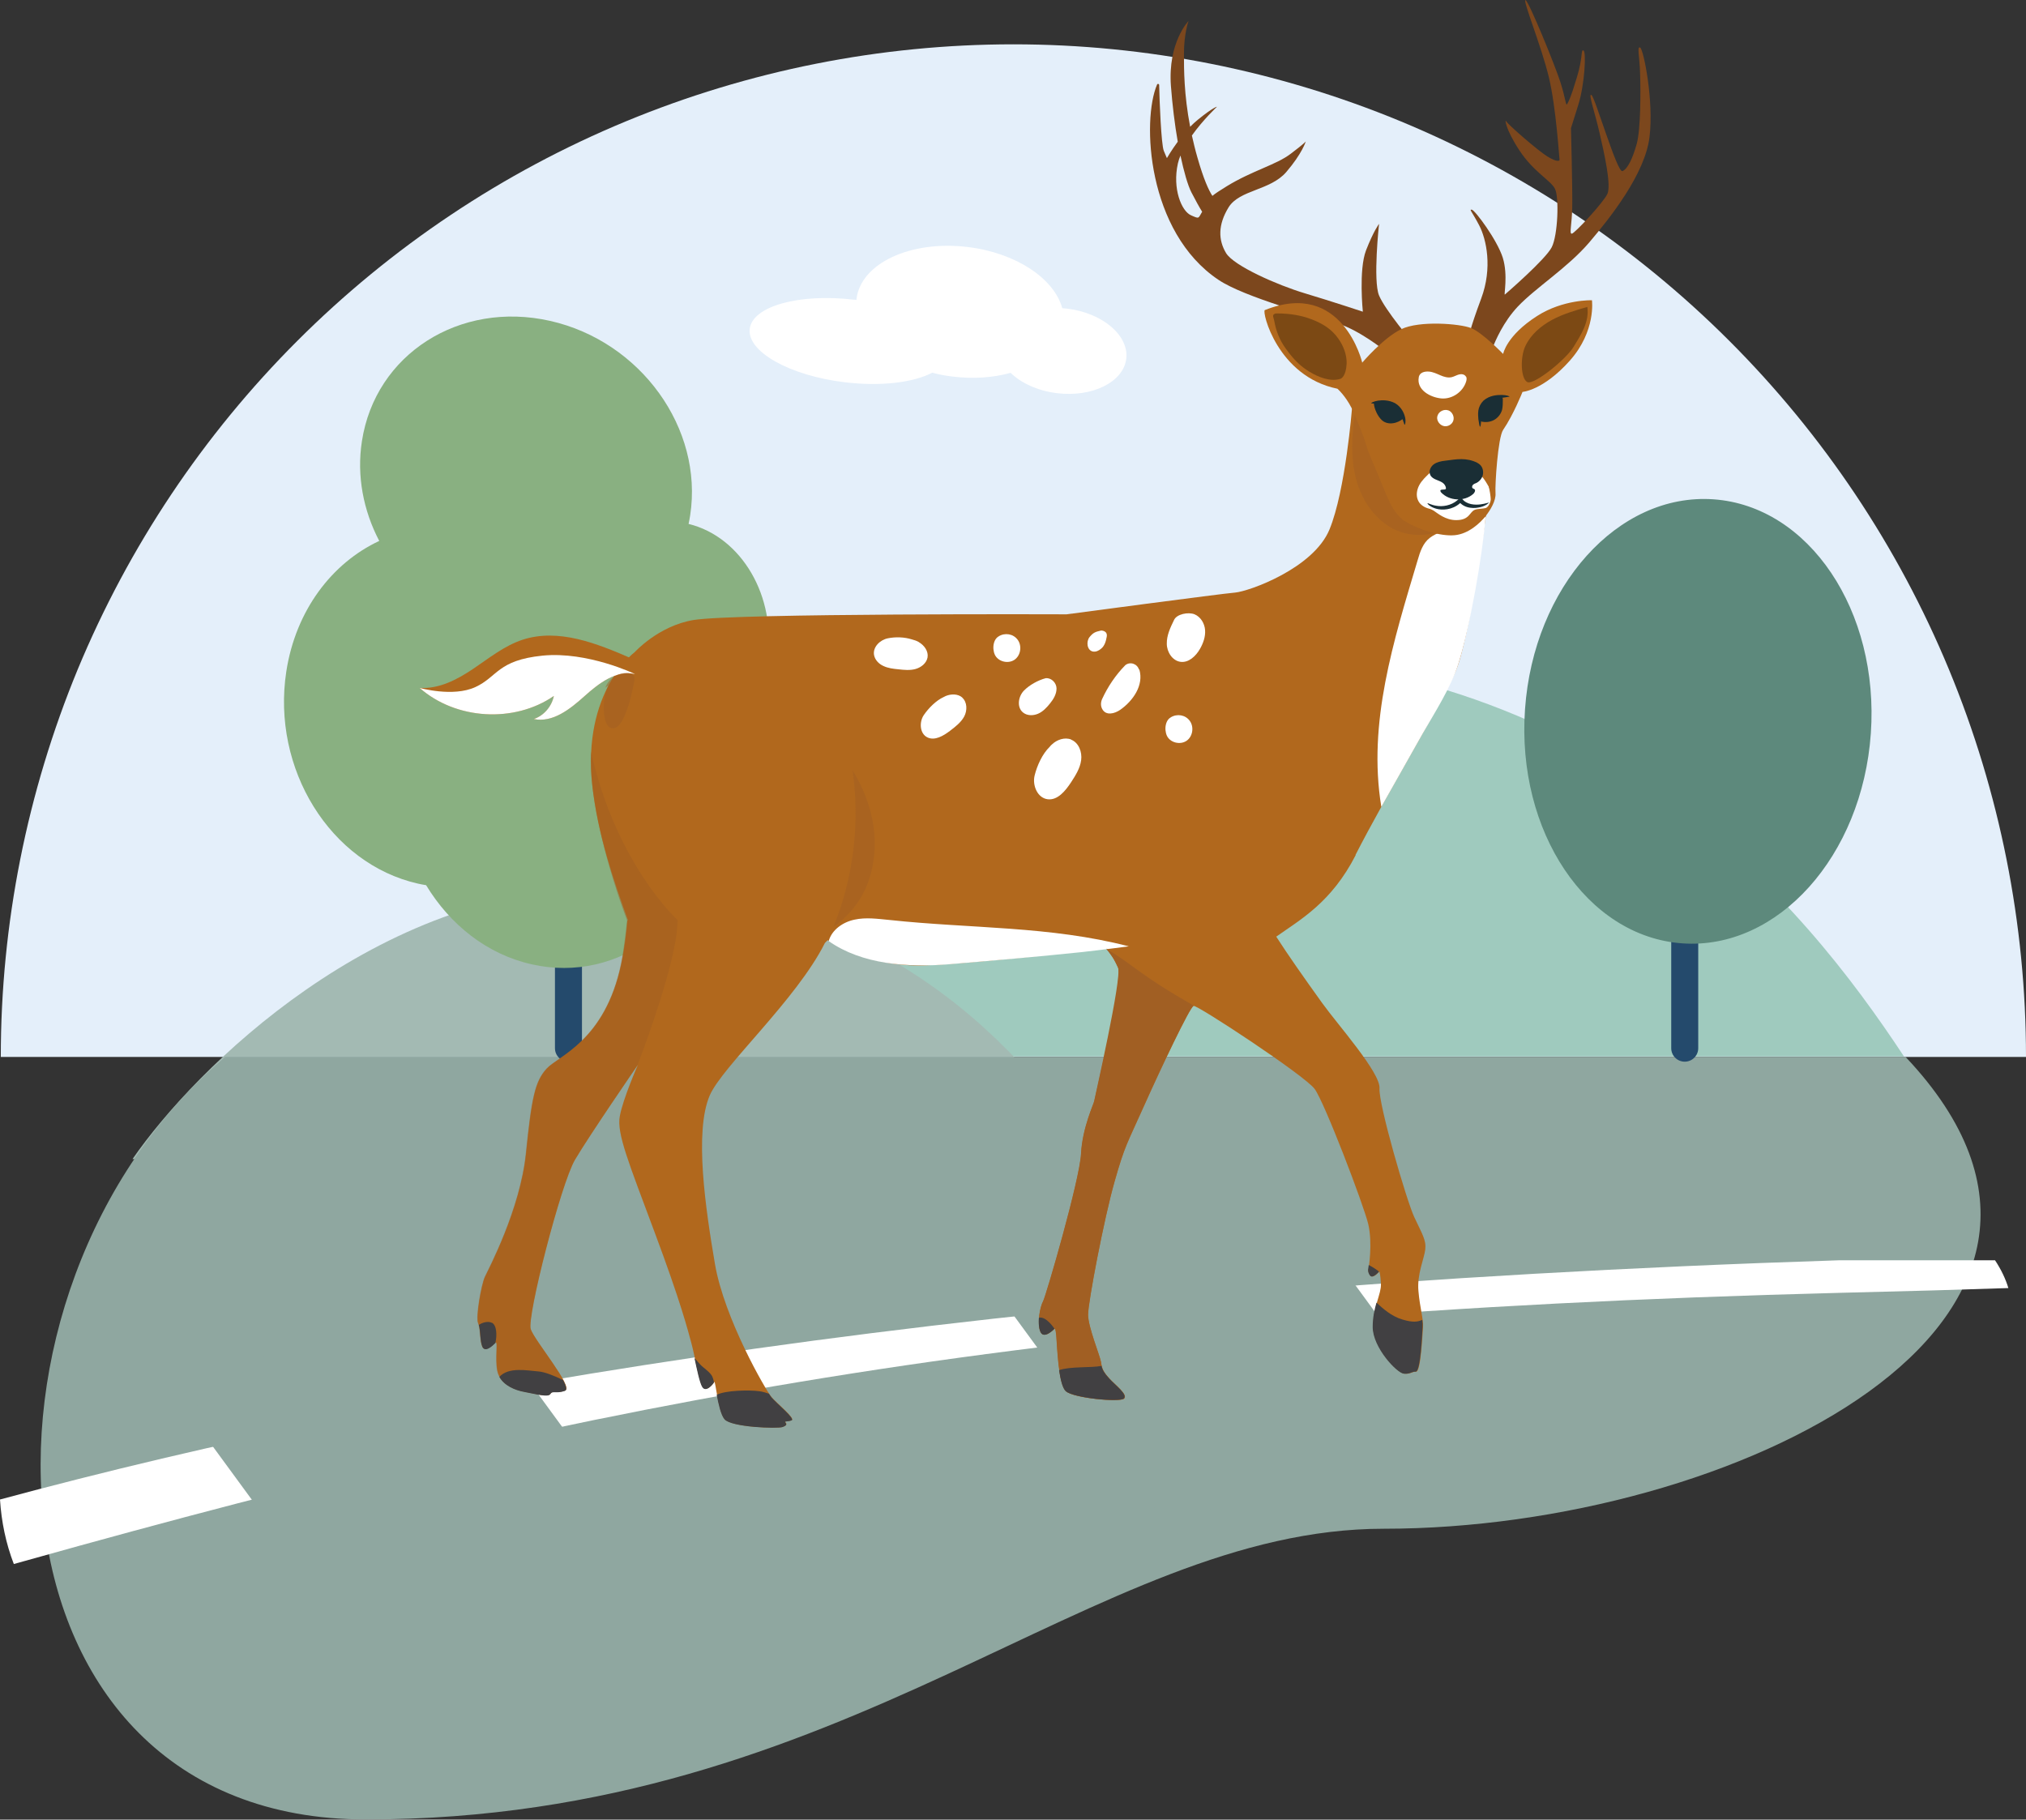
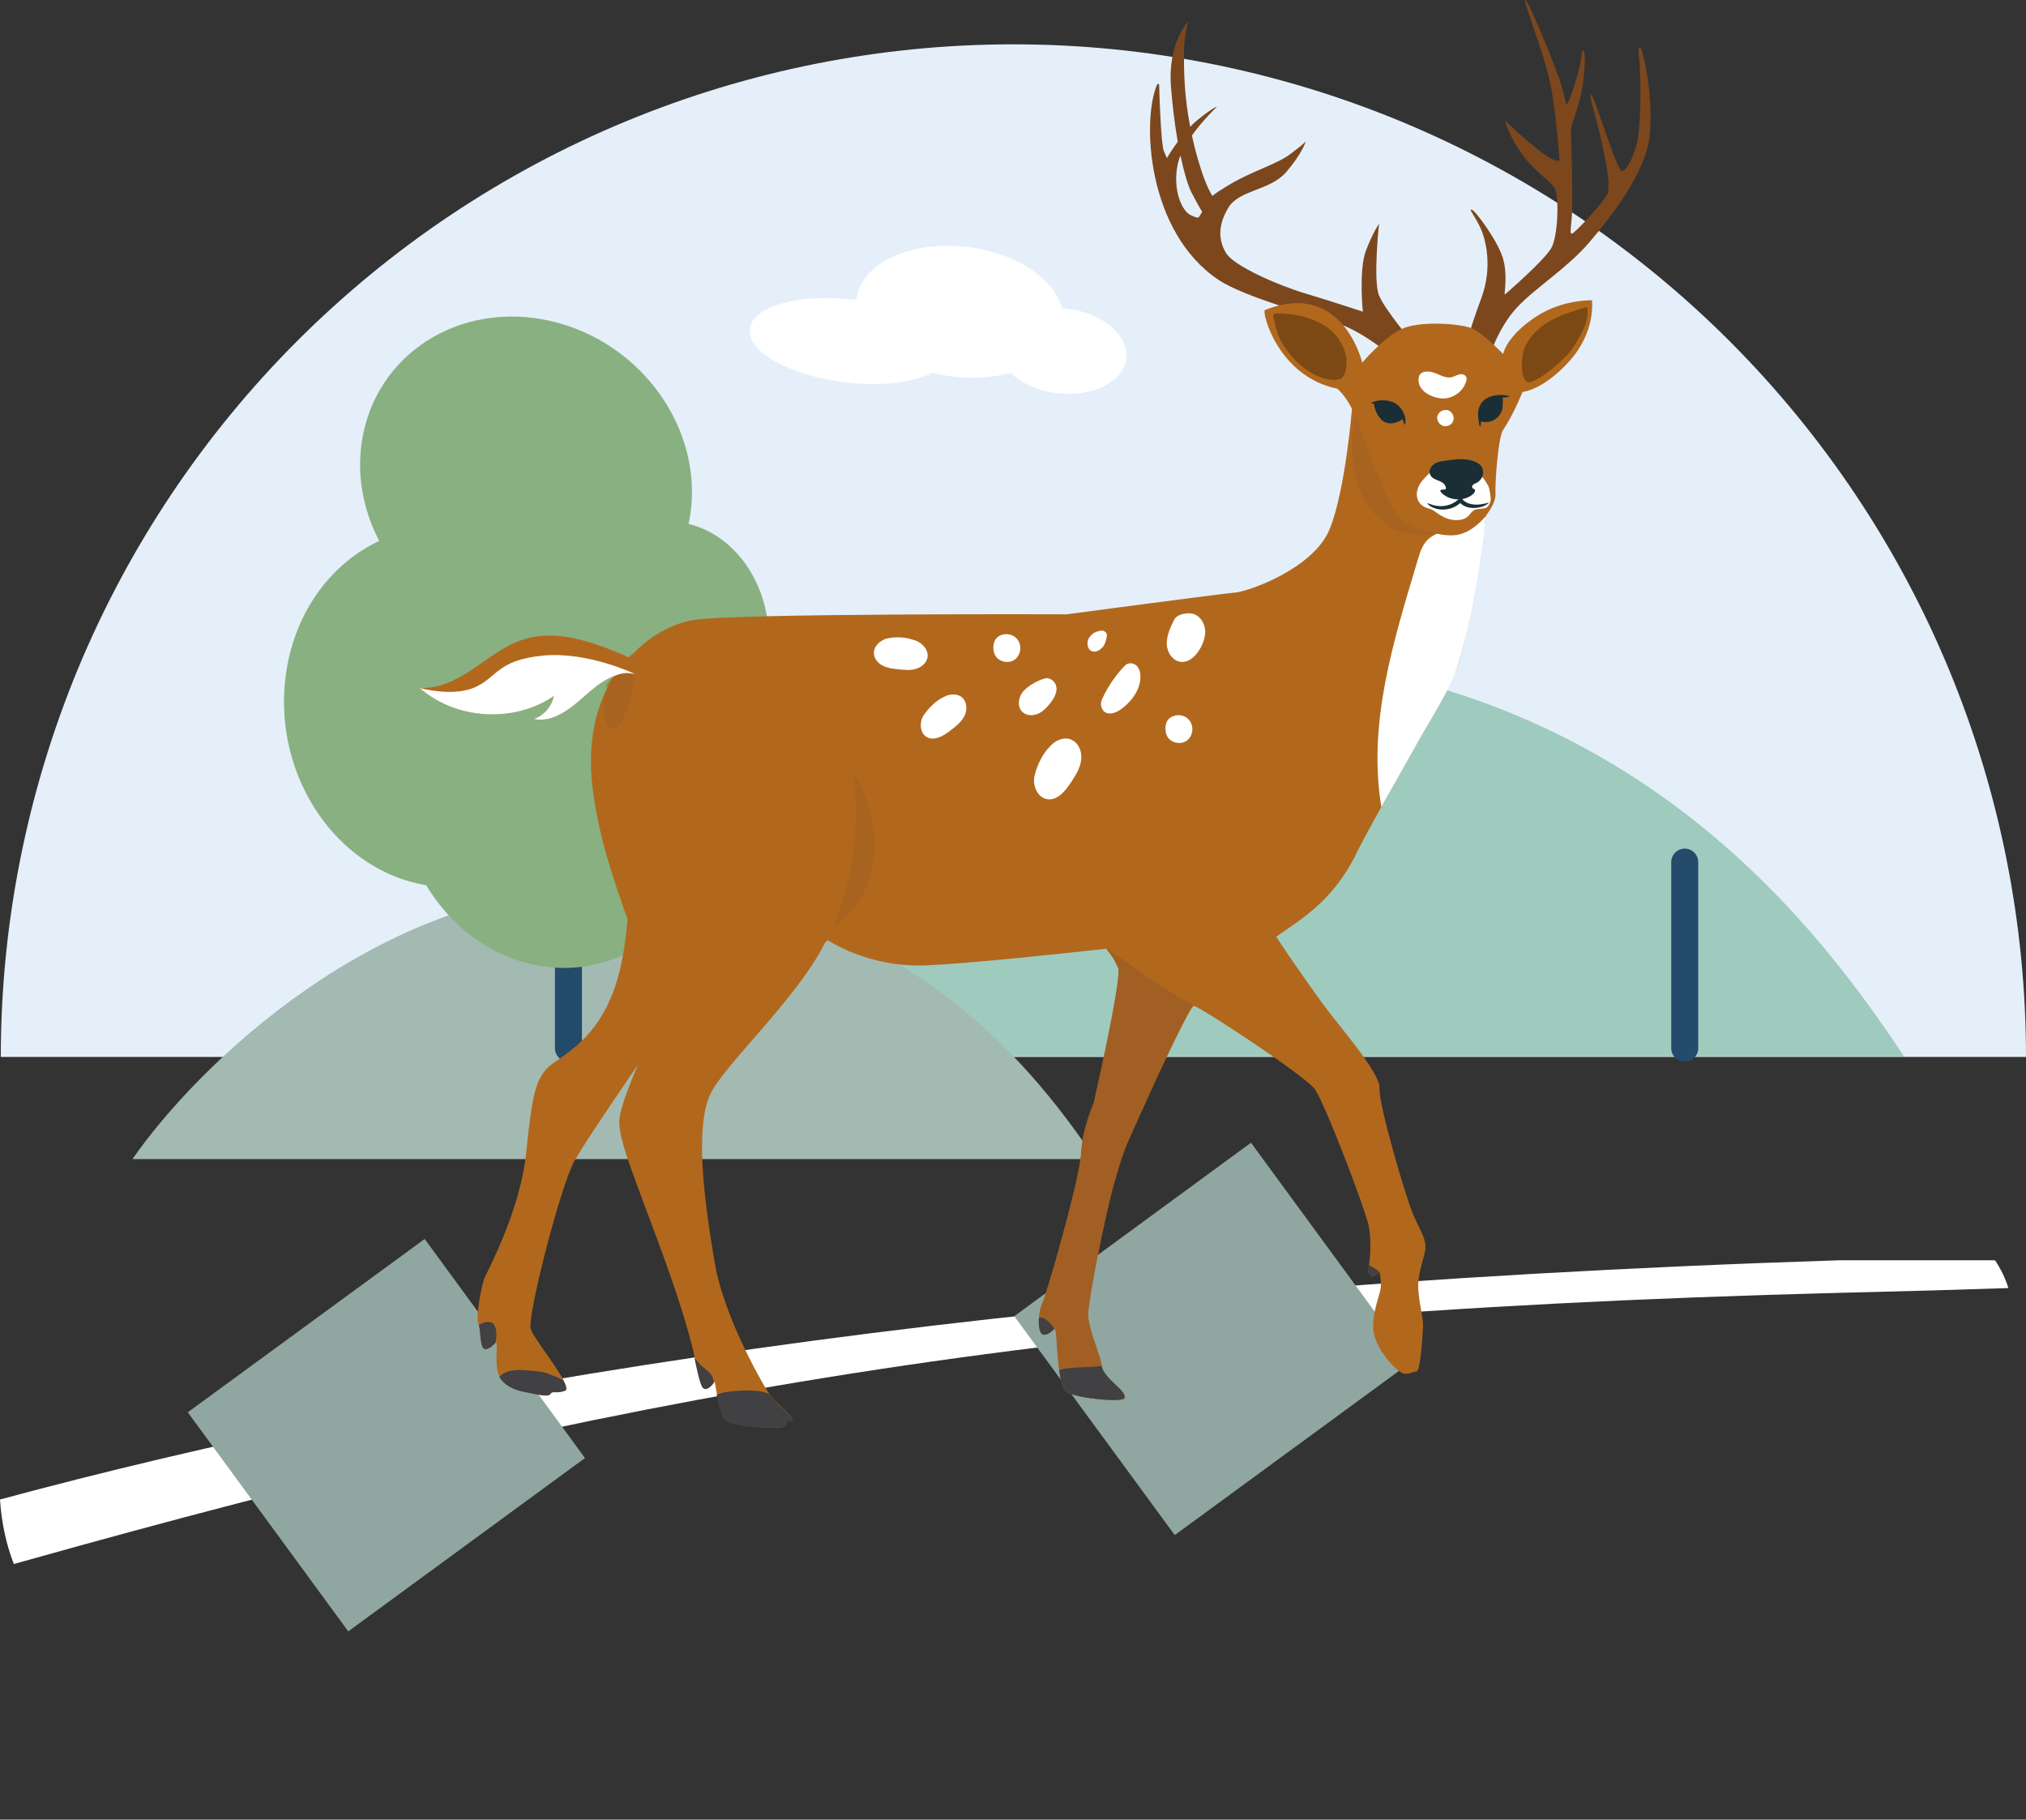
<svg xmlns="http://www.w3.org/2000/svg" id="Capa_2" viewBox="0 0 127.52 114.54">
  <rect x="0" y="0" width="127.52" height="114.54" fill="#333333" stroke="none" />
  <defs>
    <style>.cls-1,.cls-2,.cls-3{fill:#a15f23;}.cls-4{fill:#7c471d;}.cls-4,.cls-5,.cls-2,.cls-3,.cls-6,.cls-7{fill-rule:evenodd;}.cls-8{fill:#5d897c;}.cls-9,.cls-3{opacity:.51;}.cls-10{opacity:.3;}.cls-11{fill:#b1681d;}.cls-12,.cls-5{fill:#fff;}.cls-13{fill:#a3bab3;}.cls-14{fill:#9fcabe;}.cls-15{fill:#1a2e35;}.cls-16{fill:#e4effa;}.cls-17{fill:#8fa7a0;}.cls-6{fill:#89b081;}.cls-7{fill:#414042;}.cls-18{fill:#244a6c;}</style>
  </defs>
  <g id="Character">
    <g id="_01_Basics_Icons_Illustrations_06_illustrations_128x128_Product_z56-vehicle-keys">
      <g id="z56-vehicle-keys">
        <path id="Path" class="cls-16" d="M127.52,66.53c0-8.37-1.65-16.66-4.85-24.39-3.2-7.73-7.9-14.76-13.82-20.68-5.92-5.92-12.94-10.61-20.68-13.82-7.73-3.2-16.02-4.85-24.39-4.85s-16.66,1.65-24.39,4.85c-7.73,3.2-14.76,7.9-20.68,13.82-5.92,5.92-10.61,12.94-13.82,20.68C1.7,49.87.05,58.16.05,66.53h127.47Z" />
        <path id="Path-2" class="cls-14" d="M74.73,41.09c-20.89,0-37.59,16.94-43.33,25.41h88.44c-6.33-9.59-18.99-25.41-45.11-25.41Z" />
        <path id="Path-3" class="cls-13" d="M38.02,55.87c-14.31,0-25.75,11.4-29.68,17.09h60.59c-4.34-6.45-13.01-17.09-30.9-17.09Z" />
-         <path id="Path-4" class="cls-17" d="M14.19,66.53h105.75c15.67,16.58-10.88,29.7-32.84,29.7-18.3,0-33.57,18.3-64.07,18.3-24.79,0-26.23-33.33-8.84-48.01Z" />
        <path id="Path-5" class="cls-5" d="M0,94.39c25.79-6.96,62.42-13.35,115.79-15.06h9.78c.39.59.67,1.18.84,1.75-2.89.1-6.4.2-10.61.3-50.03,1.28-77.7,6.63-114.21,16.87-.24.07-.48.13-.72.2-.5-1.3-.78-2.66-.87-4.06Z" />
        <polygon id="Rectangle" class="cls-17" points="36.82 91.78 26.73 77.99 11.82 88.9 21.92 102.69 36.82 91.78" />
        <polygon id="Rectangle-2" class="cls-17" points="88.84 85.72 78.74 71.93 63.84 82.85 73.94 96.63 88.84 85.72" />
      </g>
      <path id="Rectangle-3" class="cls-18" d="M35.78,53.42h0c.47,0,.85.38.85.85v11.71c0,.47-.38.85-.85.85h0c-.47,0-.85-.38-.85-.85v-11.71c0-.47.38-.85.85-.85Z" />
      <path id="Path-6" class="cls-6" d="M45.14,51.87c.27-1.78.15-3.54-.29-5.18,1.74-.95,3.07-2.83,3.44-5.21.6-3.9-1.61-7.69-4.95-8.5.04-.18.07-.36.1-.54.84-5.47-3.11-10.95-8.81-12.24-5.71-1.29-11.01,2.1-11.85,7.57-.34,2.18.09,4.37,1.09,6.28-2.98,1.39-5.26,4.38-5.85,8.22-.94,6.13,2.77,12.1,8.28,13.35.17.04.34.07.52.1,1.5,2.48,3.83,4.35,6.64,4.98,5.51,1.25,10.75-2.71,11.69-8.84Z" />
      <path id="Rectangle-4" class="cls-18" d="M106.04,53.42h0c.47,0,.85.38.85.85v11.71c0,.47-.38.85-.85.85h0c-.47,0-.85-.38-.85-.85v-11.71c0-.47.38-.85.85-.85Z" />
-       <ellipse id="Oval" class="cls-8" cx="106.87" cy="45.41" rx="14.01" ry="10.91" transform="translate(54.08 148.83) rotate(-85.98)" />
      <path id="Path-7" class="cls-12" d="M53.78,18.86s.08.01.13.02c0-.02,0-.04,0-.06.27-2.25,3.41-3.71,7.01-3.27,3.05.37,5.44,2,5.94,3.85.11.01.21.02.32.03,2.22.27,3.88,1.69,3.71,3.15-.18,1.47-2.13,2.44-4.36,2.17-1.22-.15-2.26-.64-2.92-1.28-1.08.3-2.35.4-3.68.23-.43-.05-.85-.13-1.25-.24-1.19.62-3.24.88-5.53.6-3.46-.42-6.14-1.93-5.96-3.36.17-1.43,3.13-2.25,6.6-1.83h0Z" />
    </g>
    <path class="cls-4" d="M92.43,21.26s.08-.54.8-2.47c.72-1.93.33-3.73-.13-4.61-.46-.88-.65-1.01-.46-.98.2.03,1.6,1.91,1.95,3.03.34,1.11.05,2.37.13,2.31.08-.07,2.56-2.21,2.95-2.98.39-.77.47-3.16.2-3.68-.26-.52-1.34-1.05-2.24-2.42-.9-1.37-.92-2.01-.83-1.83.08.18,1.96,1.82,2.58,2.21.62.39.8.29.78.21-.02-.08-.21-3.25-.67-5.18-.46-1.93-1.68-4.92-1.47-4.86.21.07,1.85,4.09,2.19,5.15.34,1.06.34,1.54.43,1.39.08-.15.2-.31.6-1.64.41-1.32.25-1.83.43-1.73.18.1.07,2.16-.33,3.42-.39,1.26-.46,1.47-.46,1.47,0,0,.1,3.78.08,4.94-.02,1.16-.2,1.7-.03,1.7s1.98-1.95,2.24-2.5c.26-.56-.2-2.57-.49-3.84-.29-1.28-.74-2.53-.51-2.39.23.15,1.62,4.92,1.95,4.79.33-.13.65-.82.9-1.72.25-.9.25-3.32.21-4.42-.03-1.1-.21-1.72,0-1.64.21.08.88,3.37.59,5.66-.29,2.29-2.42,5-3.79,6.61-1.37,1.6-3.35,2.83-4.5,4.04-.91.97-1.41,2.15-1.58,2.59-.04.1-.06.16-.06.17h0s0,0,0,0l-1.47-.79Z" />
    <path class="cls-4" d="M87.13,22.05l1.12-.31.66-.18s-1.72-2.03-2.11-2.96c-.39-.93,0-4.51,0-4.51,0,0-.34.44-.82,1.67-.47,1.23-.2,3.86-.2,3.86,0,0-1.96-.65-3.66-1.16-1.7-.51-4.46-1.72-4.95-2.53-.49-.82-.52-1.77.16-2.88.69-1.11,2.62-1.05,3.63-2.22,1.01-1.18,1.23-1.93,1.23-1.93,0,0-.05.1-.95.78-.9.69-2.42,1.06-4.02,2.04-.44.27-.73.46-.91.61-.23-.35-.55-1.04-.94-2.41-.14-.48-.25-.95-.35-1.39.71-1,1.58-1.81,1.58-1.81,0,0-.2,0-1.21.82-.16.13-.32.28-.48.44-.39-2.05-.39-3.61-.39-4.6,0-1.28.29-2.06.29-2.06,0,0-1.31,1.34-1.11,4.09.09,1.19.24,2.42.43,3.51-.41.56-.68,1.03-.68,1.03,0,0,0,.03-.2-.46-.16-.41-.27-3.13-.29-4.14,0-.07-.1-.1-.13-.03-.97,2.25-.64,9.29,3.87,12.3,1.62,1.09,6.21,2.33,7.55,2.76,1.34.43,2.88,1.67,2.88,1.67h0ZM75.67,13.32c-.26.44-.17.47-.71.23-.59-.26-1.18-1.67-.82-3.27.04-.16.09-.33.16-.49.22,1.03.46,1.87.69,2.32.27.52.5.94.67,1.21Z" />
    <path class="cls-11" d="M85.31,53.83c1.96-3.84,5.41-9.52,6.3-11.55.89-2.02,1.93-9.92,1.93-9.92l-3.34-.13-2.15-2.32-2.95-4.23s-.41,5.2-1.42,7.65c-1.01,2.45-5.06,3.89-5.93,3.97-.87.07-10.62,1.37-10.62,1.37,0,0-20.86-.08-23.49.36-2.2.37-3.69,2.02-3.69,2.02,0,0-3.32,2.46-2.67,8.38.34,3.11,1.38,6.1,2.25,8.5h-.04c-.07.88-.19,1.81-.39,2.76-1.01,4.81-3.92,5.76-4.68,6.57-.75.82-.95,1.86-1.31,5.36-.36,3.5-2.35,7.26-2.58,7.75-.23.49-.59,2.55-.43,2.91.16.36.1,1.08.26,1.47.16.39.62-.03.82-.23.2-.2-.03.98.13,1.77.16.78.98,1.18,1.7,1.31.72.13,1.5.36,1.64.13.13-.23.36,0,.92-.2.56-.2-1.9-3.11-2.16-3.86-.26-.75,1.9-9.16,2.78-10.66.88-1.5,3.96-5.98,3.96-5.98,0,0-.95,2.16-1.14,3.24-.2,1.08.56,2.91,2.19,7.29,1.64,4.38,2.09,6.15,2.32,7,.23.85.46,2.31.69,2.71.23.41.69-.15.75-.28.07-.13.23,1.83.65,2.34.43.51,3.34.61,3.65.49.31-.11.25-.2.18-.29-.07-.1.13-.03.39-.13.26-.1-.93-1.06-1.28-1.47-.34-.41-2.96-4.91-3.55-8.37-.59-3.47-1.31-8.31-.33-10.6.78-1.82,5.47-6.04,7.25-9.6.11-.12.18-.18.18-.18,0,0,2.53,1.73,6.14,1.59,2.7-.11,8.58-.74,11.39-1.05.41.47.62.9.75,1.2.33.72-1.49,8.24-1.5,8.39-.02.15-.75,1.68-.83,3.32-.08,1.64-2.21,8.96-2.39,9.29-.18.33-.39,1.31-.18,1.88.21.57.9-.16.9-.16,0,0,.07-.08.11.44.05.52.11,3.06.61,3.5.49.44,3.42.7,3.66.46.25-.25-.54-.83-.93-1.26-.39-.43-.47-.64-.52-1.01-.05-.38-.82-2.22-.82-3.01s1.01-6.1,1.67-8.39c.65-2.29.78-2.35,1.83-4.71,1.05-2.35,2.91-6.28,3.14-6.34.23-.07,7,4.38,7.62,5.23.62.85,3.07,7.26,3.37,8.5.29,1.24.02,2.81.02,2.81,0,0-.07.2.11.43.17.23.57-.25.57-.25,0,0,.07.16.1.78.03.62-.49,1.41-.49,2.71s1.54,2.91,1.96,2.94c.43.03.46-.13.75-.13s.39-2.32.43-2.81c.03-.49-.2-1.21-.29-2.26-.1-1.05.36-2.03.43-2.62.07-.59-.2-.98-.69-2.03-.49-1.05-2.26-7.13-2.19-8.11.07-.98-2.63-4.01-3.6-5.36-1.2-1.67-2.16-3.04-2.9-4.19,1.52-1.08,3.47-2.14,5.01-5.15Z" />
    <g class="cls-9">
      <path class="cls-1" d="M85.74,27.23c.56,1.32.93,2.53,1.49,3.85.3.7.65,1.45,1.33,1.79.55.27,1.27.23,1.69.69-.69.18-1.43.15-2.11-.08-1.35-.47-2.32-1.75-2.73-3.12s-.34-2.85-.15-4.27c.16.38.32.76.48,1.14" />
    </g>
    <path class="cls-12" d="M86.94,50.77c-.86-5.27.76-10.39,2.29-15.51.15-.52.33-1.07.76-1.4.93-.72,2.61-.61,3.52-1.36-.18,2.34-.98,6.96-1.72,9.3-.46,1.46-1.49,3.06-2.25,4.39-.85,1.51-1.74,3.08-2.59,4.59" />
    <path class="cls-11" d="M85.74,22.82s-1.24-5.26-6.13-3.3c-.2.08.79,4.18,4.57,4.95,0,0,.49.42.9,1.23.58,1.13,1.01,2.63,1.01,2.63,0,0,1.56,3.99,2.31,4.46.9.57,2.29.98,3.16.9.88-.08,1.61-.78,1.93-1.18.32-.4.68-1,.64-1.47-.04-.48.15-3.5.48-3.98.65-.95,1.22-2.39,1.22-2.39,0,0,1.3-.09,2.97-1.96s1.4-3.81,1.4-3.81c0,0-1.81-.06-3.45.99-1.94,1.24-2.14,2.39-2.14,2.39,0,0-1.31-1.35-2.02-1.63s-3.25-.48-4.39.07-2.47,2.12-2.47,2.12Z" />
    <path class="cls-15" d="M86.47,25.36c.02.37.24.85.52,1.1.18.16.45.22.69.18.24-.03.47-.15.66-.3-.1-.38-.37-.72-.72-.9-.35-.19-.78-.22-1.15-.09" />
    <path class="cls-15" d="M93.13,26.42s.02.04.03.05c-.1-.37,0-.79.24-1.08.25-.29.65-.45,1.04-.4.04,0,.09.02.12.05.03.03.03.08.03.12,0,.22,0,.44-.05.65-.08.27-.27.5-.51.63-.24.13-.54.16-.81.09" />
    <path class="cls-15" d="M95.02,24.97s-.19.03-.47.07c-.28.04-.69.1-.99.37-.29.27-.31.69-.33.97-.01.29-.04.48-.07.48-.03,0-.07-.18-.11-.48-.01-.15-.03-.33,0-.54.03-.21.14-.44.32-.62.39-.34.86-.36,1.16-.36.31.01.49.08.48.11Z" />
    <g class="cls-10">
      <path d="M99.91,19.32c-.76.22-1.53.44-2.23.82s-1.33.92-1.67,1.64c-.34.72-.29,2.06.12,2.27s2.42-1.41,2.91-2.21c.49-.8,1-1.58.87-2.51Z" />
    </g>
    <g class="cls-10">
      <path d="M84.39,23.84c-.65.21-1.39-.09-1.97-.44s-1.01-.79-1.48-1.44c-.4-.55-.62-1.11-.74-1.78-.03-.18-.15-.34.02-.42.05-.03.12-.03.18-.03.74,0,1.49.11,2.18.38.69.27,1.24.61,1.66,1.21.3.42.54,1,.52,1.57-.04.82-.36.94-.36.94Z" />
    </g>
    <path class="cls-11" d="M39.75,41.45c-2.18-.95-4.6-1.92-6.86-1.18-1.15.38-2.11,1.16-3.12,1.84s-2.15,1.27-3.36,1.19c2.28,2.01,5.95,2.23,8.45.51-.12.66-.62,1.23-1.26,1.45,1.18.25,2.28-.62,3.18-1.43.9-.81,2.01-1.67,3.19-1.4" />
    <path class="cls-12" d="M39.97,42.43c-1.18-.27-2.29.59-3.19,1.4-.9.81-2,1.68-3.18,1.43.63-.21,1.13-.79,1.26-1.45-2.5,1.72-6.17,1.5-8.45-.51,0,0,2.1.6,3.51-.05,1.41-.65,1.39-1.69,4.23-1.98,2.84-.28,5.82,1.16,5.82,1.16Z" />
    <path class="cls-12" d="M71.69,42.15c-.11-.37-.56-.52-.86-.28,0,0,0,0,0,0-.61.62-1.1,1.35-1.46,2.13-.09.2-.1.43,0,.62.23.45.78.31,1.14.06.8-.56,1.5-1.55,1.2-2.54Z" />
    <path class="cls-12" d="M65.82,42.69c-.49.13-1.03.43-1.38.79-.35.37-.45,1.03-.06,1.36.26.22.64.22.95.09.31-.13.55-.39.76-.65.22-.27.41-.59.41-.94s-.32-.68-.67-.65Z" />
    <path class="cls-12" d="M60.57,43.91c-.27-.24-.7-.24-1.04-.1-.05.02-.09.04-.14.07h0c-.48.22-.95.7-1.25,1.14-.29.44-.25,1.15.22,1.39.47.24,1.02-.09,1.44-.41.34-.26.69-.53.89-.9.2-.38.19-.9-.12-1.18Z" />
    <path class="cls-12" d="M67.42,46.55c-.41-.16-.9.01-1.22.32-.05.04-.09.09-.13.14h0c-.46.44-.8,1.19-.95,1.81-.15.62.18,1.41.82,1.49.63.08,1.12-.53,1.47-1.06.28-.43.57-.88.64-1.4.07-.51-.15-1.1-.63-1.29Z" />
    <path class="cls-12" d="M75.85,39.66c-.03-.42-.28-.83-.66-.99-.39-.16-1.14-.02-1.3.37-.23.47-.46.96-.45,1.48,0,.52.35,1.07.86,1.14.51.07.96-.35,1.22-.8.21-.36.36-.78.33-1.19Z" />
    <path class="cls-12" d="M57.84,40.42c-.14-.08-.28-.13-.44-.17h0c-.47-.15-1.03-.17-1.52-.07-.49.1-.94.54-.87,1.03.05.32.3.58.59.71.29.14.62.18.94.21.36.04.74.08,1.09-.02s.68-.36.75-.72c.07-.39-.2-.77-.55-.97Z" />
    <path class="cls-12" d="M64.06,40.28c-.28-.39-.81-.47-1.21-.22l.14-.05c-.46.1-.57.78-.37,1.21.21.43.82.58,1.22.32s.5-.87.22-1.26Z" />
    <path class="cls-12" d="M74.89,45.38c-.28-.39-.81-.47-1.21-.22l.14-.05c-.46.1-.57.78-.37,1.21.21.43.82.58,1.22.32.4-.26.5-.87.22-1.26Z" />
    <path class="cls-12" d="M69.31,39.69c-.36.08-.49.12-.73.41-.23.29-.16.83.2.91.19.04.38-.05.53-.18.22-.18.3-.47.35-.75.07-.4-.36-.39-.36-.39Z" />
    <path class="cls-15" d="M88.4,26.74s-.05-.17-.14-.4c-.09-.23-.27-.55-.58-.73-.32-.17-.69-.2-.94-.21-.26,0-.42.01-.43-.02,0-.03.14-.11.42-.16.27-.04.68-.05,1.08.16.4.24.57.63.63.9.06.28,0,.46-.03.45Z" />
    <path class="cls-12" d="M93.71,30.65c-.3-.54-.5-.8-1.01-1.14-.65-.45-1.76-.29-2.51-.02l-.19.27c-.25.24-.51.48-.67.78s-.22.68-.06.99c.13.26.4.42.68.49.1.02.19.07.28.12.26.17.74.6,1.43.6.85,0,.83-.52,1.17-.65.18-.07.5-.06.68-.11.18-.06.31-.36.32-.55,0-.12-.07-.66-.13-.77Z" />
    <path class="cls-15" d="M93.71,31.65s-.16.18-.52.27c-.18.04-.4.08-.65.04-.25-.03-.54-.15-.73-.41h.2s-.08.09-.12.13c-.49.43-1.12.45-1.5.34-.39-.11-.56-.32-.54-.34.02-.03.22.11.58.16.35.06.89,0,1.3-.35.03-.03.07-.07.1-.1l.11-.11.09.12c.29.38.83.39,1.15.35.34-.04.53-.14.55-.1Z" />
    <path class="cls-15" d="M92.99,29.14c.24.12.36.33.36.61,0,.27-.18.53-.42.65-.08.03-.16.06-.22.12-.06.06-.08.17-.01.22.03.02.07.03.1.05.09.07.02.22-.07.3-.56.5-1.52.45-2.03-.1-.18-.28.3-.09.31-.24,0-.15-.1-.29-.22-.37s-.27-.13-.41-.19c-.14-.06-.28-.14-.35-.28-.12-.23,0-.52.21-.68.21-.15.47-.2.73-.23.71-.09,1.3-.22,2.04.14" />
-     <path class="cls-12" d="M52.16,59.24c.19-.71.9-1.2,1.62-1.35.72-.16,1.47-.05,2.21.02,5.12.55,10.08.37,15.06,1.66,0,0-1.84.24-2.94.36-2.76.29-5.63.54-8.27.76-2.73.23-5.58.02-7.68-1.45" />
    <path class="cls-12" d="M91.15,25.83c-.25-.09-.57.06-.66.31-.11.25.06.56.32.66s.57-.05.66-.31c.09-.25-.06-.57-.31-.66Z" />
    <path class="cls-12" d="M92.27,23.71c-.08-.15-.28-.18-.43-.14-.16.04-.3.13-.46.17-.24.06-.5-.02-.73-.12-.23-.1-.46-.21-.71-.23s-.59.04-.64.36c-.15.8.74,1.27,1.42,1.33.68.06,1.36-.41,1.56-1.06.03-.1.05-.22,0-.31Z" />
    <g class="cls-9">
      <path class="cls-1" d="M52.47,58.34c1.66-1.21,2.39-2.76,2.56-4.6.17-1.84-.41-3.69-1.37-5.26.48,3.32.06,6.76-1.2,9.86" />
    </g>
    <g class="cls-9">
      <path class="cls-1" d="M38.28,43.16c-.28.65-.35,1.39-.21,2.08.05.26.18.55.44.6.28.05.51-.22.65-.47.4-.74.58-1.58.75-2.41.03-.14.06-.31-.03-.43-.08-.12-.23-.16-.37-.17-.6-.04-1.21.36-1.41.93" />
    </g>
-     <path class="cls-3" d="M37.2,47.32c-.18,2.92,1.13,7.59,2.27,10.61-.17,1.63-.33,2.49-.39,2.76-1.01,4.81-3.92,5.76-4.68,6.57-.75.82-.95,1.86-1.31,5.36-.36,3.5-2.35,7.26-2.58,7.75-.23.49-.59,2.55-.43,2.91.16.36.1,1.08.26,1.47.16.39.62-.03.82-.23.2-.2-.03.98.13,1.77.16.78.98,1.18,1.7,1.31.72.13,1.5.36,1.64.13.13-.23.36,0,.92-.2.56-.2-1.9-3.11-2.16-3.86-.26-.75,1.9-9.16,2.78-10.66.88-1.5,3.96-5.98,3.96-5.98,0,0,1.88-4.8,2.4-7.88.07-.39.1-.8.12-1.23,0,0-3.87-3.52-5.45-10.61Z" />
    <path class="cls-2" d="M75.12,63.31c-.23.07-2.09,3.99-3.14,6.34-1.05,2.35-1.18,2.42-1.83,4.71-.65,2.29-1.67,7.6-1.67,8.39s.77,2.63.82,3.01c.05.38.13.59.52,1.01.39.43,1.18,1.01.93,1.26-.25.25-3.17-.02-3.66-.46-.49-.44-.56-2.98-.61-3.5-.05-.52-.11-.44-.11-.44,0,0-.69.74-.9.16-.21-.57,0-1.55.18-1.88.18-.33,2.31-7.65,2.39-9.29.08-1.64.82-3.17.83-3.32.02-.15,1.77-7.79,1.5-8.39s-.41-.77-.75-1.2c1.9,1.15,2.1,1.65,5.5,3.58Z" />
-     <path class="cls-7" d="M86.64,82c.39.36.94.86,1.63,1.06.67.2.97.15,1.25.02.02.17.03.32.02.45-.03.49-.13,2.81-.43,2.81s-.33.16-.75.13c-.43-.03-1.96-1.64-1.96-2.94,0-.62.12-1.12.24-1.54Z" />
    <path class="cls-7" d="M86.8,80.04s-.4.48-.57.25c-.17-.23-.11-.43-.11-.43,0,0,.01-.08.03-.23.29.14.59.36.64.41Z" />
    <path class="cls-7" d="M69.33,85.99c.06.25.18.45.48.78.39.43,1.18,1.01.93,1.26-.25.25-3.17-.02-3.66-.46-.2-.18-.33-.72-.42-1.32.68-.25,2.02-.14,2.67-.27Z" />
    <path class="cls-7" d="M66.37,83.64s-.69.74-.9.16c-.09-.24-.1-.55-.08-.85.45-.13.98.69.98.69Z" />
    <path class="cls-7" d="M48.54,87.94c.34.41,1.54,1.37,1.28,1.47-.26.1-.46.03-.39.13.07.1.13.18-.18.29-.31.11-3.22.02-3.65-.49-.23-.27-.38-.97-.49-1.54.57-.29,2.06-.31,2.66-.23.23.03.43.09.63.16.06.1.11.17.14.2Z" />
    <path class="cls-7" d="M44.94,87.01c-.07.13-.52.69-.75.28-.16-.28-.32-1.07-.48-1.8.12.09.27.35.57.59.53.43.57.52.66.93Z" />
    <path class="cls-7" d="M35.43,86.85c.2.38.28.64.13.7-.56.2-.78-.03-.92.2-.13.23-.92,0-1.64-.13-.6-.11-1.27-.4-1.57-.95.59-.64,1.73-.4,2.48-.34.37.03.96.26,1.51.53Z" />
    <path class="cls-7" d="M30.96,83.26c.31.16.33.8.22,1.28-.2.2-.65.62-.82.23-.15-.36-.11-.99-.22-1.37.24-.17.61-.25.82-.13Z" />
  </g>
</svg>